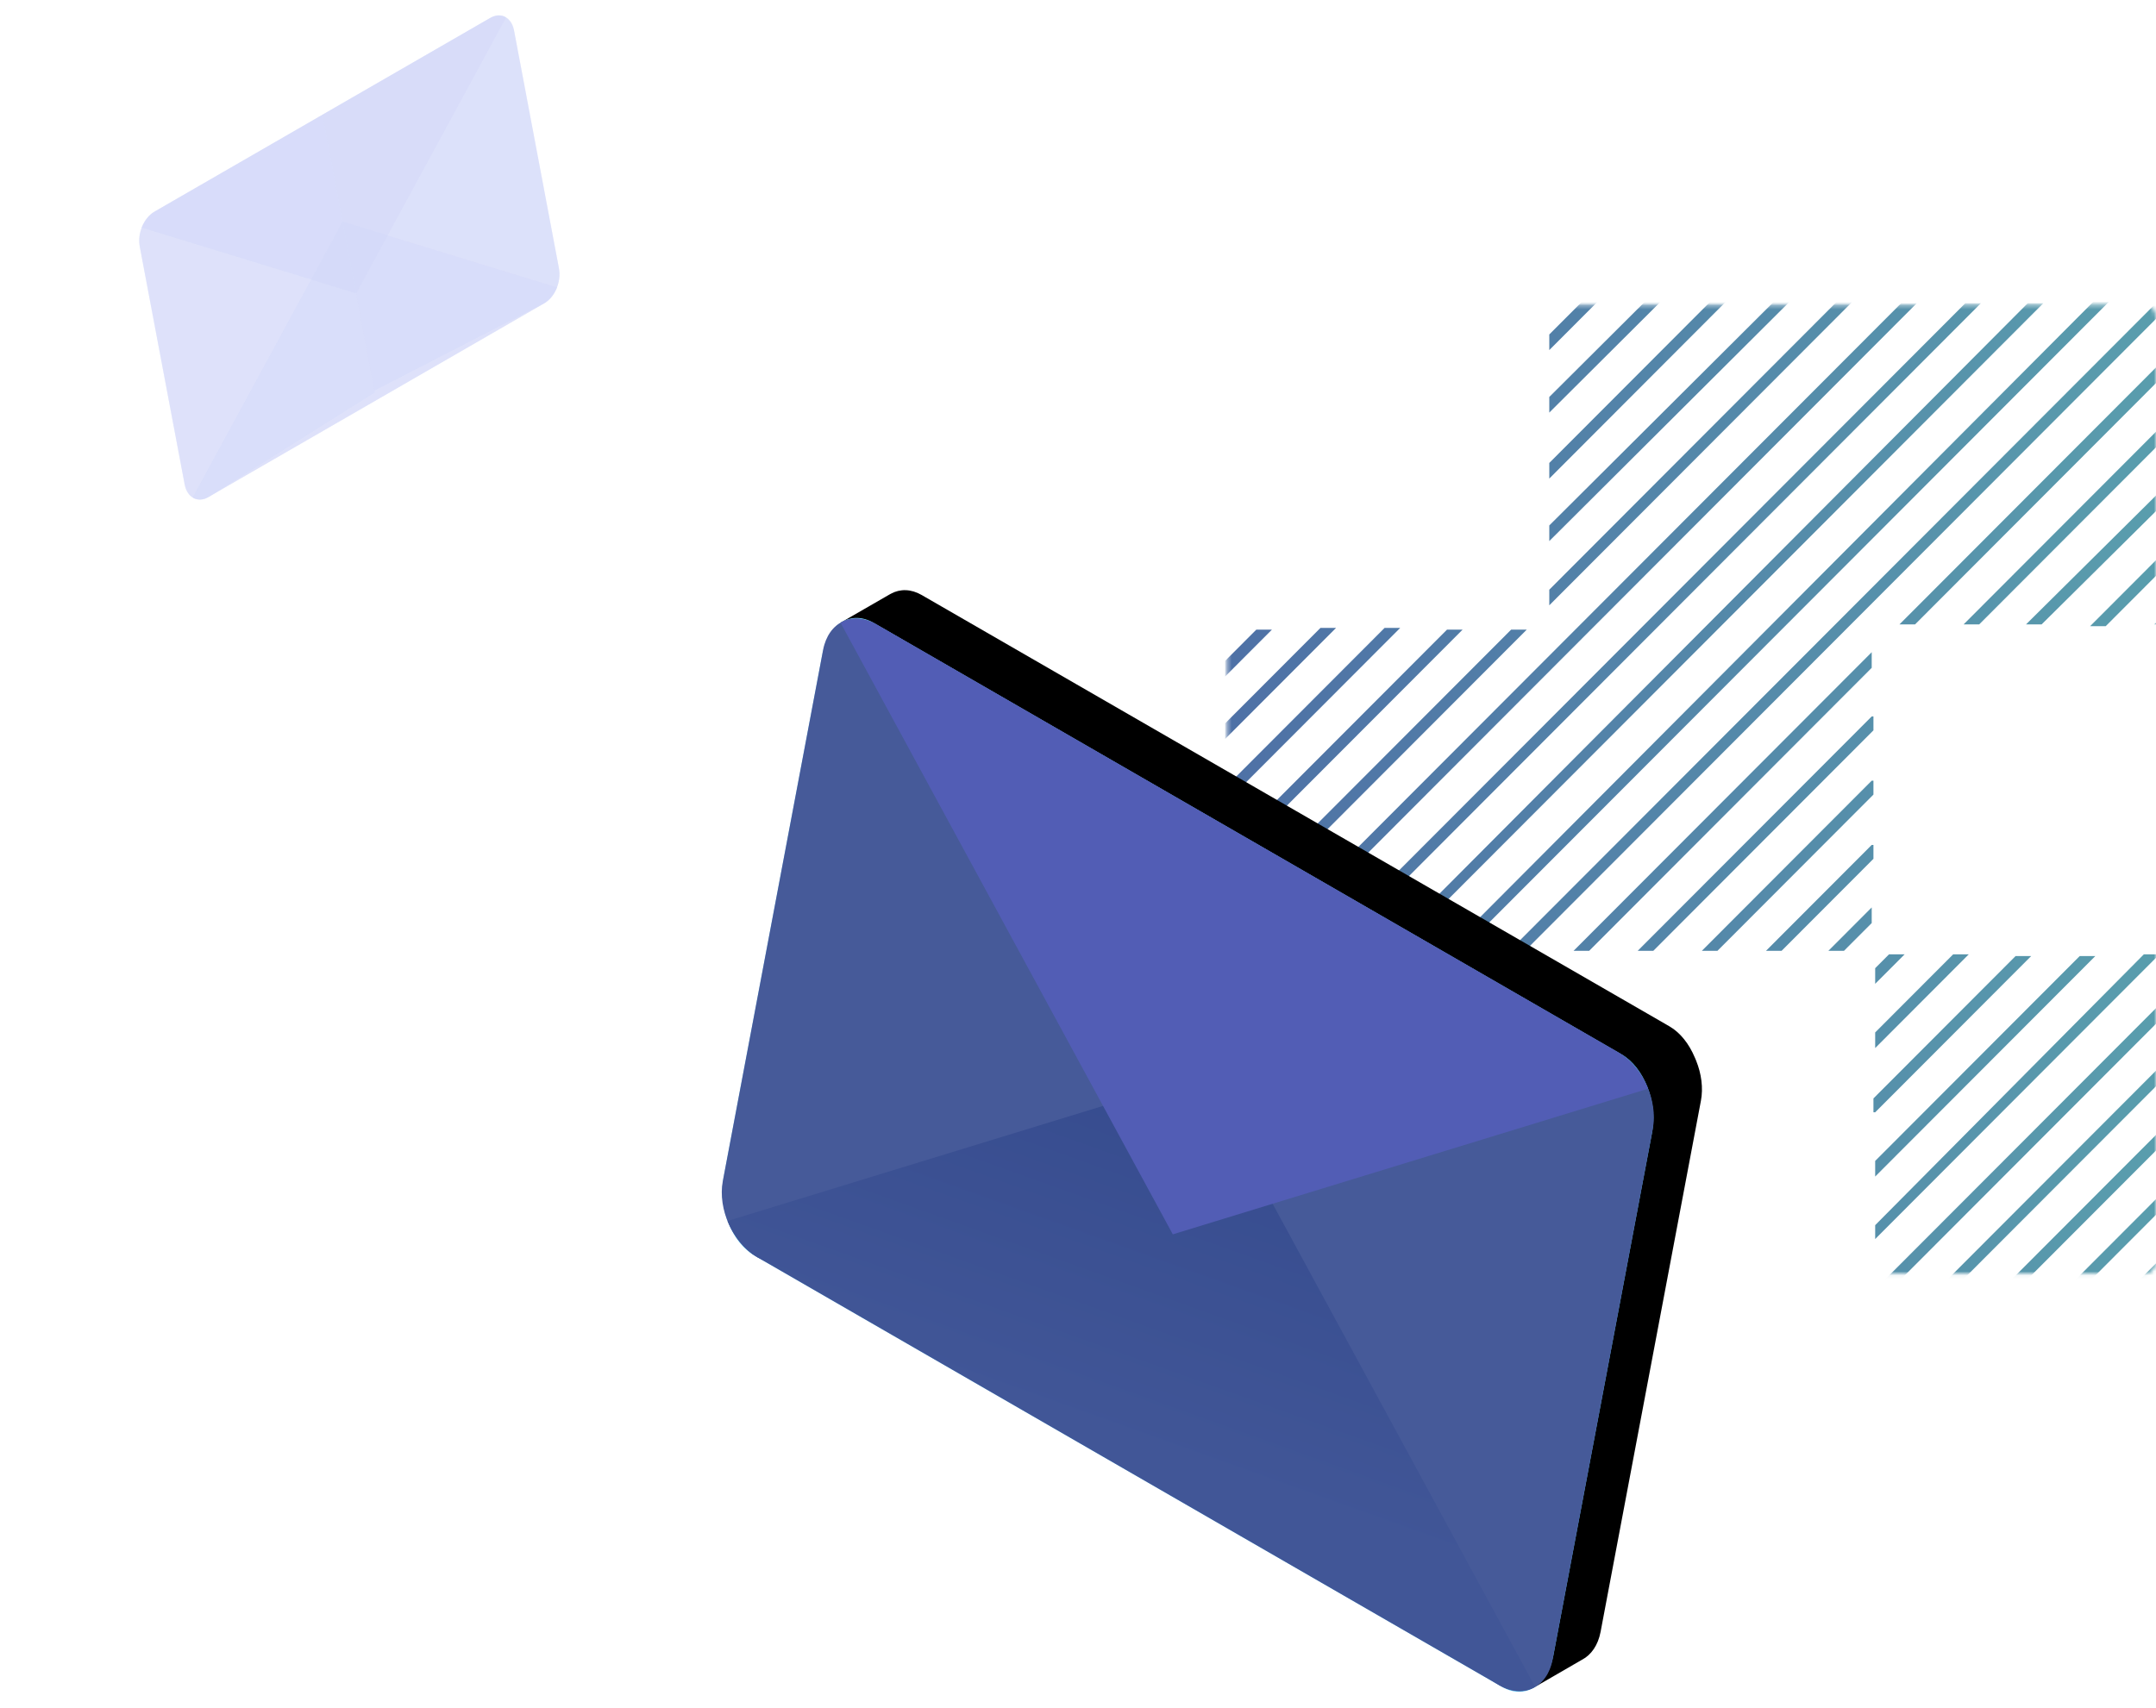
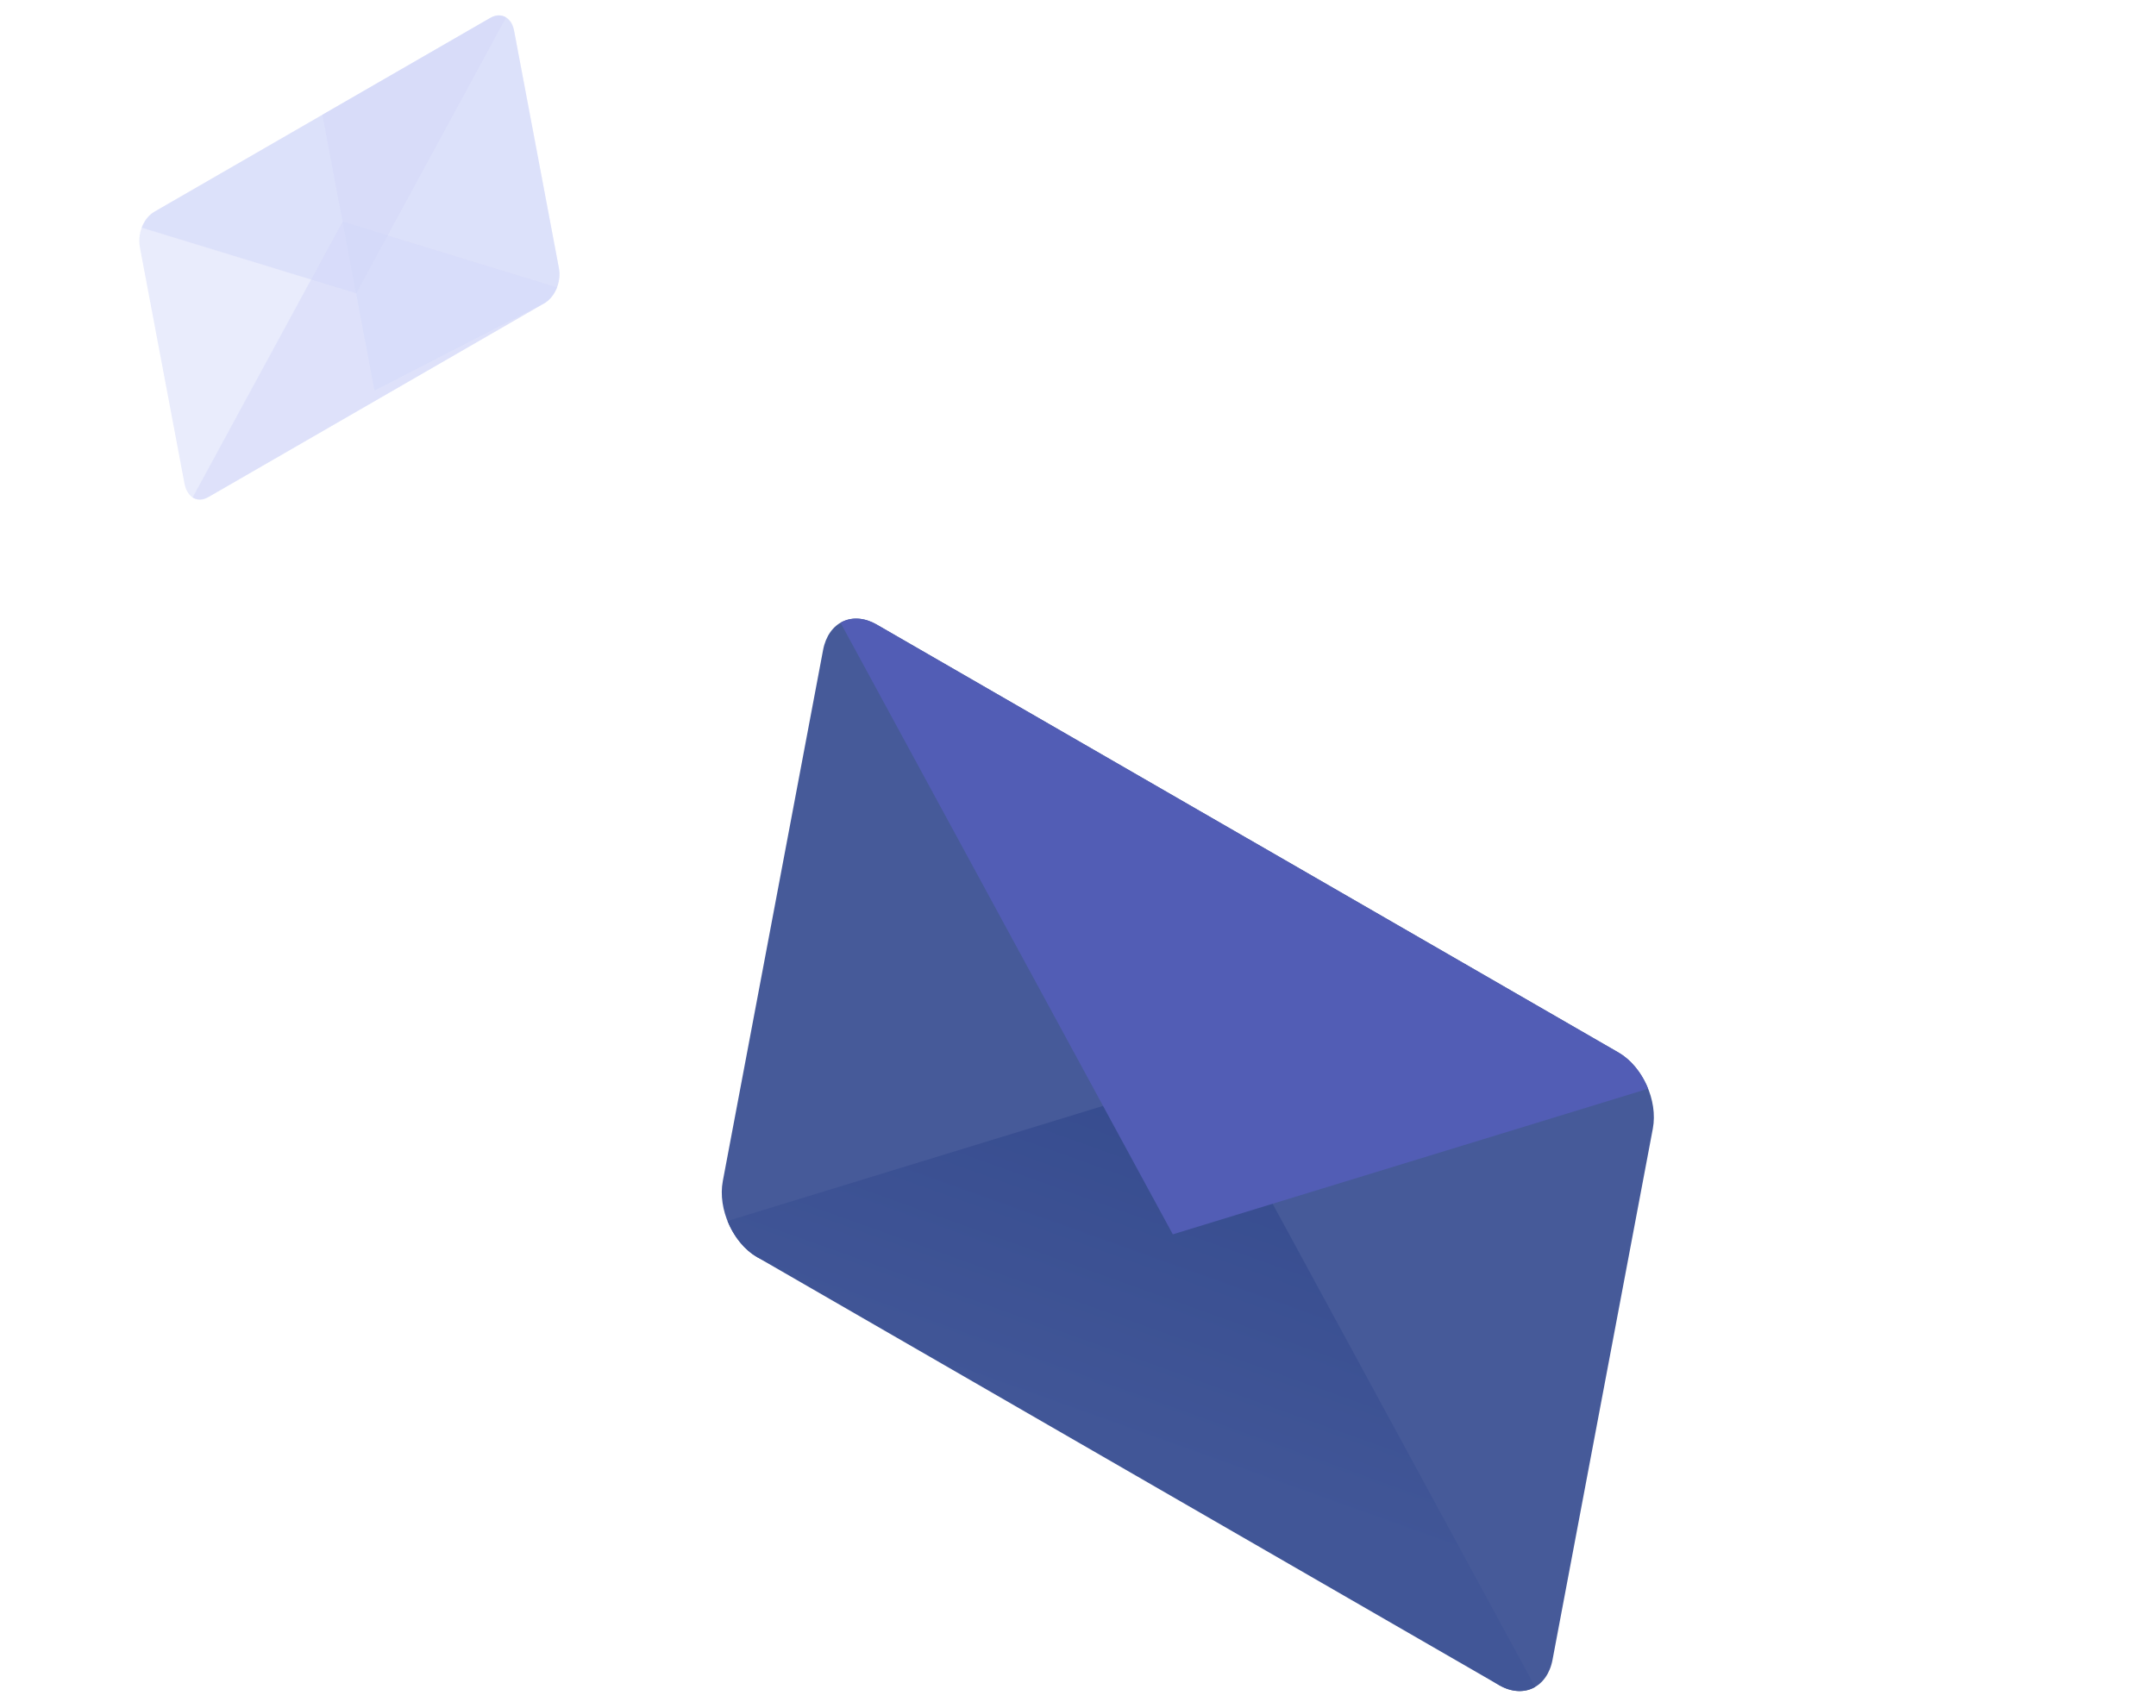
<svg xmlns="http://www.w3.org/2000/svg" width="540" height="428" viewBox="0 0 540 428" fill="none">
  <mask id="mask0_3_3335" style="mask-type:alpha" maskUnits="userSpaceOnUse" x="307" y="76" width="233" height="244">
-     <path d="M537.508 76.337H309.824C308.448 76.337 307.332 77.818 307.332 79.645V315.769C307.332 317.596 308.448 319.077 309.824 319.077H537.508C538.884 319.077 539.999 317.596 539.999 315.769V79.645C539.999 77.818 538.884 76.337 537.508 76.337Z" fill="url(#paint0_linear_3_3335)" />
-   </mask>
+     </mask>
  <g mask="url(#mask0_3_3335)">
    <path fill-rule="evenodd" clip-rule="evenodd" d="M552.779 -472.528L575.547 -495.287H579.253L552.779 -468.822V-472.528ZM552.779 -484.701L563.368 -495.287H559.662L552.779 -488.407V-484.701ZM723.8 -576.802H720.094L557.015 -413.774H560.721L723.8 -576.802ZM608.374 -413.774L771.453 -576.802H767.748L604.668 -413.774H608.374ZM715.858 -379.368L750.274 -413.774H746.568L715.858 -383.074V-379.368ZM634.318 -554.042V-550.336L660.792 -576.802H657.087L634.318 -554.042ZM634.318 -569.921V-566.216L644.908 -576.802H641.202L634.318 -569.921ZM623.729 -413.774L787.338 -576.802H783.632L620.552 -413.774H623.729ZM634.318 -538.163V-534.457L676.677 -576.802H672.971L634.318 -538.163ZM688.855 -576.802L634.318 -522.283V-518.577L692.561 -576.802H688.855ZM634.318 -503.228L707.916 -576.802H704.21L634.318 -506.932V-503.228ZM828.108 -495.287L797.398 -464.587V-460.883L831.814 -495.287H828.108ZM878.938 -530.222V-526.518L929.238 -576.802H925.532L878.938 -530.222ZM797.398 -445.003L847.698 -495.287H843.993L797.398 -448.708V-445.003ZM715.858 -395.248L734.39 -413.774H730.684L715.858 -398.952V-395.248ZM717.447 -495.287H721.153L797.398 -571.509V-575.214L717.447 -495.287ZM812.224 -495.287L797.398 -480.467V-476.762L815.929 -495.287H812.224ZM780.985 -495.287H784.69L797.927 -508.52V-512.226L780.985 -495.287ZM878.938 -574.155L881.586 -576.802H878.938V-574.155ZM878.938 -546.102V-542.397L913.355 -576.802H909.648L878.938 -546.102ZM878.938 -561.981V-558.276L897.47 -576.802H893.763L878.938 -561.981ZM592.49 -413.774L755.569 -576.802H751.863L588.784 -413.774H592.49ZM797.398 -287.268V-290.973L757.158 -250.745H760.864L797.398 -287.268ZM797.398 -303.147V-306.852L741.274 -250.745H744.979L797.398 -303.147ZM797.398 -271.388V-275.093L773.042 -250.745H776.748L797.398 -271.388ZM878.938 -479.408V-483.114L646.497 -250.745H650.203L878.938 -479.408ZM878.938 -463.529V-467.234L662.381 -250.745H666.087L878.938 -463.529ZM878.938 -226.926V-230.631L817.519 -169.231H821.224L878.938 -226.926ZM595.137 -495.287H591.431L552.779 -456.648V-452.942L595.137 -495.287ZM960.478 -576.802H956.771L878.938 -498.993V-495.287H875.761L797.398 -416.95V-413.597L797.046 -413.244H793.692L715.858 -335.435V-331.906L715.682 -331.73H712.152L634.318 -253.921V-250.216L715.682 -331.73H715.858V-331.906L797.046 -413.244H797.398V-413.597L878.938 -495.287L960.478 -576.802ZM871.525 -250.745H867.819L797.398 -180.346V-176.641L871.525 -250.745ZM839.756 -250.745H836.05L797.398 -212.105V-208.4L839.756 -250.745ZM855.64 -250.745H851.935L797.398 -196.226V-192.521L855.64 -250.745ZM797.398 -255.509V-259.214L788.927 -250.745H792.633L797.398 -255.509ZM739.685 -576.802H735.979L572.899 -413.774H576.605L739.685 -576.802ZM715.858 -474.115V-477.82L651.792 -413.774H655.498L715.858 -474.115ZM611.021 -495.287H607.316L552.779 -440.768V-437.063L611.021 -495.287ZM626.376 -495.287H622.67L552.779 -424.889V-421.184L626.376 -495.287ZM715.858 -458.236V-461.941L667.676 -413.774H671.382L715.858 -458.236ZM715.858 -442.356V-446.062L683.561 -413.774H687.266L715.858 -442.356ZM700.503 -332.259H696.798L634.318 -269.8V-266.095L700.503 -332.259ZM684.619 -332.259H680.913L634.318 -285.68V-281.974L684.619 -332.259ZM715.858 -426.477V-430.182L699.445 -413.774H703.151L715.858 -426.477ZM796.869 -495.287H797.398V-492.642L800.046 -495.287H797.927V-496.346L796.869 -495.287ZM930.827 -250.745H934.533L960.478 -276.681V-280.387L930.827 -250.745ZM920.238 -413.774L838.698 -332.259H842.404L923.944 -413.774H920.238ZM888.469 -413.774L806.929 -332.259H810.635L892.174 -413.774H888.469ZM904.353 -413.774L822.813 -332.259H826.519L908.06 -413.774H904.353ZM870.467 -332.259H874.172L955.712 -413.774H952.006L870.467 -332.259ZM715.858 -363.489L766.159 -413.774H762.453L715.858 -367.194V-363.489ZM946.711 -250.745H950.417L960.478 -260.802V-264.507L946.711 -250.745ZM960.478 -312.145L899.058 -250.745H902.765L960.478 -308.44V-312.145ZM960.478 -359.254L878.938 -277.74V-274.035L960.478 -355.549V-359.254ZM960.478 -343.375L878.938 -261.861V-258.155L960.478 -339.67V-343.375ZM960.478 -327.495L883.704 -250.745H887.409L960.478 -324.32V-327.495ZM960.478 -564.628L891.116 -495.287H894.823L960.478 -560.922V-564.628ZM878.938 -242.276V-245.981L802.164 -169.231H805.87L878.938 -242.276ZM837.109 -169.231L878.938 -211.046V-214.752L833.403 -169.231H837.109ZM797.398 -224.279L823.872 -250.745H820.166L797.398 -227.984V-224.279ZM681.972 -250.745L878.938 -447.65V-451.355L678.266 -250.745H681.972ZM852.993 -169.231L878.938 -195.167V-198.872L849.287 -169.231H852.993ZM868.878 -169.231L878.938 -179.288V-182.993L865.172 -169.231H868.878ZM713.211 -250.745L878.938 -416.42V-420.125L709.505 -250.745H713.211ZM697.856 -250.745L878.938 -431.77V-435.475L694.15 -250.745H697.856ZM797.398 -319.026V-322.732L725.389 -250.745H729.095L797.398 -319.026ZM797.398 -240.159L807.987 -250.745H804.282L797.398 -243.335V-240.159ZM936.122 -413.774L854.582 -332.259H858.288L939.828 -413.774H936.122ZM797.398 -543.455L749.216 -495.287H752.922L797.398 -539.75V-543.455ZM797.398 -559.335L733.331 -495.287H737.037L797.398 -555.63V-559.335ZM797.398 -527.575L765.1 -495.287H768.806L797.398 -523.871V-527.575ZM715.858 -414.832L714.8 -413.774H715.858V-411.127L718.505 -413.774H715.858V-414.832ZM715.858 -489.995V-493.7L635.907 -413.774H639.613L715.858 -489.995ZM715.858 -347.609L782.043 -413.774H778.337L715.858 -351.315V-347.609ZM859.877 -495.287L797.398 -432.829V-429.124L863.583 -495.287H859.877ZM914.943 -250.745H918.648L960.478 -292.561V-296.266L914.943 -250.745ZM941.417 -576.802L878.938 -514.343V-510.638L945.122 -576.802H941.417ZM878.938 -324.849V-321.144L960.478 -403.187V-406.893L878.938 -324.849ZM938.769 -495.287H942.475L960.478 -513.285V-516.989L938.769 -495.287ZM954.654 -495.287H958.359L961.007 -497.934V-501.64L954.654 -495.287ZM878.938 -293.619V-289.914L960.478 -371.429V-375.134L878.938 -293.619ZM878.938 -309.499V-305.794L960.478 -387.307V-391.013L878.938 -309.499ZM634.318 -313.733L652.85 -332.259H649.144L634.318 -317.438V-313.733ZM634.318 -297.854L668.735 -332.259H665.029L634.318 -301.559V-297.854ZM922.885 -495.287H926.592L960.478 -529.164V-532.869L922.885 -495.287ZM634.318 -329.613L636.966 -332.259H634.318V-329.613ZM907 -495.287H910.707L960.478 -545.043V-548.749L907 -495.287ZM552.779 -63.734L575.547 -86.549H579.253L552.779 -60.02V-63.734ZM552.779 -75.938L563.368 -86.549H559.662L552.779 -79.652V-75.938ZM723.8 -168.258H720.094L557.015 -4.841H560.721L723.8 -168.258ZM608.374 -4.841L771.453 -168.258H767.748L604.668 -4.841H608.374ZM715.858 29.647L750.274 -4.841H746.568L715.858 25.933V29.647ZM634.318 -145.443V-141.73L660.792 -168.258H657.087L634.318 -145.443ZM634.318 -161.361V-157.647L644.908 -168.258H641.202L634.318 -161.361ZM623.729 -4.841L787.338 -168.258H783.632L620.552 -4.841H623.729ZM634.318 -129.526V-125.812L676.677 -168.258H672.971L634.318 -129.526ZM688.855 -168.258L634.318 -113.609V-109.894L692.561 -168.258H688.855ZM634.318 -94.508L707.916 -168.258H704.21L634.318 -98.222V-94.508ZM828.108 -86.549L797.398 -55.776V-52.062L831.814 -86.549H828.108ZM878.938 -121.567V-117.853L929.238 -168.258H925.532L878.938 -121.567ZM797.398 -36.145L847.698 -86.549H843.993L797.398 -39.858V-36.145ZM715.858 13.73L734.39 -4.841H730.684L715.858 10.016V13.73ZM717.447 -86.549H721.153L797.398 -162.952V-166.666L717.447 -86.549ZM812.224 -86.549L797.398 -71.693V-67.979L815.929 -86.549H812.224ZM780.985 -86.549H784.69L797.927 -99.813V-103.527L780.985 -86.549ZM878.938 -165.605L881.586 -168.258H878.938V-165.605ZM878.938 -137.485V-133.771L913.355 -168.258H909.648L878.938 -137.485ZM878.938 -153.402V-149.688L897.47 -168.258H893.763L878.938 -153.402ZM592.49 -4.841L755.569 -168.258H751.863L588.784 -4.841H592.49ZM797.398 121.968V118.253L757.158 158.578H760.864L797.398 121.968ZM797.398 106.05V102.336L741.274 158.578H744.979L797.398 106.05ZM797.398 137.885V134.171L773.042 158.578H776.748L797.398 137.885ZM878.938 -70.632V-74.346L646.497 158.578H650.203L878.938 -70.632ZM878.938 -54.715V-58.428L662.381 158.578H666.087L878.938 -54.715ZM878.938 182.453V178.739L817.519 240.286H821.224L878.938 182.453ZM595.137 -86.549H591.431L552.779 -47.817V-44.103L595.137 -86.549ZM960.478 -168.258H956.771L878.938 -90.263V-86.549H875.761L797.398 -8.024V-4.664L797.046 -4.31H793.692L715.858 73.684V77.223L715.682 77.399H712.152L634.318 155.394V159.108L715.682 77.399H715.858V77.223L797.046 -4.31H797.398V-4.664L878.938 -86.549L960.478 -168.258ZM871.525 158.578H867.819L797.398 229.144V232.858L871.525 158.578ZM839.756 158.578H836.05L797.398 197.309V201.023L839.756 158.578ZM855.64 158.578H851.935L797.398 213.227V216.941L855.64 158.578ZM797.398 153.802V150.088L788.927 158.578H792.633L797.398 153.802ZM739.685 -168.258H735.979L572.899 -4.841H576.605L739.685 -168.258ZM715.858 -65.326V-69.041L651.792 -4.841H655.498L715.858 -65.326ZM611.021 -86.549H607.316L552.779 -31.9V-28.186L611.021 -86.549ZM626.376 -86.549H622.67L552.779 -15.983V-12.268L626.376 -86.549ZM715.858 -49.409V-53.123L667.676 -4.841H671.382L715.858 -49.409ZM715.858 -33.491V-37.206L683.561 -4.841H687.266L715.858 -33.491ZM700.503 76.868H696.798L634.318 139.476V143.19L700.503 76.868ZM684.619 76.868H680.913L634.318 123.56V127.273L684.619 76.868ZM715.858 -17.575V-21.288L699.445 -4.841H703.151L715.858 -17.575ZM796.869 -86.549H797.398V-83.897L800.046 -86.549H797.927V-87.611L796.869 -86.549ZM930.827 158.578H934.533L960.478 132.579V128.865L930.827 158.578ZM920.238 -4.841L838.698 76.868H842.404L923.944 -4.841H920.238ZM888.469 -4.841L806.929 76.868H810.635L892.174 -4.841H888.469ZM904.353 -4.841L822.813 76.868H826.519L908.06 -4.841H904.353ZM870.467 76.868H874.172L955.712 -4.841H952.006L870.467 76.868ZM715.858 45.565L766.159 -4.841H762.453L715.858 41.85V45.565ZM946.711 158.578H950.417L960.478 148.497V144.782L946.711 158.578ZM960.478 97.031L899.058 158.578H902.765L960.478 100.745V97.031ZM960.478 49.809L878.938 131.517V135.232L960.478 53.523V49.809ZM960.478 65.727L878.938 147.435V151.149L960.478 69.44V65.727ZM960.478 81.643L883.704 158.578H887.409L960.478 84.827V81.643ZM960.478 -156.055L891.116 -86.549H894.823L960.478 -152.341V-156.055ZM878.938 167.067V163.353L802.164 240.286H805.87L878.938 167.067ZM837.109 240.286L878.938 198.371V194.656L833.403 240.286H837.109ZM797.398 185.106L823.872 158.578H820.166L797.398 181.392V185.106ZM681.972 158.578L878.938 -38.797V-42.512L678.266 158.578H681.972ZM852.993 240.286L878.938 214.287V210.574L849.287 240.286H852.993ZM868.878 240.286L878.938 230.205V226.491L865.172 240.286H868.878ZM713.211 158.578L878.938 -7.494V-11.208L709.505 158.578H713.211ZM697.856 158.578L878.938 -22.88V-26.594L694.15 158.578H697.856ZM797.398 90.132V86.419L725.389 158.578H729.095L797.398 90.132ZM797.398 169.189L807.987 158.578H804.282L797.398 166.005V169.189ZM936.122 -4.841L854.582 76.868H858.288L939.828 -4.841H936.122ZM797.398 -134.831L749.216 -86.549H752.922L797.398 -131.118V-134.831ZM797.398 -150.749L733.331 -86.549H737.037L797.398 -147.035V-150.749ZM797.398 -118.915L765.1 -86.549H768.806L797.398 -115.201V-118.915ZM715.858 -5.902L714.8 -4.841H715.858V-2.187L718.505 -4.841H715.858V-5.902ZM715.858 -81.243V-84.957L635.907 -4.841H639.613L715.858 -81.243ZM715.858 61.482L782.043 -4.841H778.337L715.858 57.768V61.482ZM859.877 -86.549L797.398 -23.942V-20.227L863.583 -86.549H859.877ZM914.943 158.578H918.648L960.478 116.661V112.948L914.943 158.578ZM941.417 -168.258L878.938 -105.65V-101.936L945.122 -168.258H941.417ZM878.938 84.297V88.01L960.478 5.771V2.057L878.938 84.297ZM938.769 -86.549H942.475L960.478 -104.589V-108.303L938.769 -86.549ZM954.654 -86.549H958.359L961.007 -89.202V-92.916L954.654 -86.549ZM878.938 115.601V119.315L960.478 37.606V33.891L878.938 115.601ZM878.938 99.683V103.397L960.478 21.688V17.975L878.938 99.683ZM634.318 95.439L652.85 76.868H649.144L634.318 91.724V95.439ZM634.318 111.356L668.735 76.868H665.029L634.318 107.642V111.356ZM922.885 -86.549H926.592L960.478 -120.506V-124.22L922.885 -86.549ZM634.318 79.521L636.966 76.868H634.318V79.521ZM907 -86.549H910.707L960.478 -136.423V-140.138L907 -86.549ZM-71.787 324.913L-94.555 347.728V351.442L-68.081 324.913H-71.787ZM-83.965 324.913L-94.555 335.524V331.81L-87.671 324.913H-83.965ZM72.761 243.205H76.467L-86.613 406.622H-90.318L72.761 243.205ZM120.414 243.205H124.12L-38.959 406.622H-42.665L120.414 243.205ZM102.941 406.622L68.525 441.109V437.395L99.235 406.622H102.941ZM-13.015 269.733V266.02L9.753 243.205H13.459L-13.015 269.733ZM-13.015 253.816V250.102L-6.131 243.205H-2.426L-13.015 253.816ZM140.005 243.205L-23.605 406.622H-26.781L136.298 243.205H140.005ZM-13.015 285.65V281.936L25.638 243.205H29.343L-13.015 285.65ZM-13.015 297.854L41.522 243.205H45.228L-13.015 301.568V297.854ZM60.583 243.205L-13.015 316.954V313.24L56.877 243.205H60.583ZM150.065 355.687L180.775 324.913H184.481L150.065 359.401V355.687ZM231.605 293.609V289.895L278.199 243.205H281.906L231.605 293.609ZM200.365 324.913L150.065 375.318V371.604L196.659 324.913H200.365ZM87.057 406.622L68.525 425.192V421.478L83.35 406.622H87.057ZM73.82 324.913H70.114L150.065 244.796V248.51L73.82 324.913ZM150.065 339.769L164.89 324.913H168.597L150.065 343.483V339.769ZM137.357 324.913H133.651L150.594 307.935V311.649L137.357 324.913ZM234.252 243.205L231.605 245.857V243.205H234.252ZM231.605 277.692V273.977L262.314 243.205H266.021L231.605 277.692ZM231.605 261.775V258.061L246.43 243.205H250.136L231.605 261.775ZM108.236 243.205L-54.844 406.622H-58.55L104.53 243.205H108.236ZM150.065 529.716V533.43L113.531 570.04H109.824L150.065 529.716ZM150.065 513.798V517.512L97.646 570.04H93.94L150.065 513.798ZM150.065 545.633V549.348L129.415 570.04H125.709L150.065 545.633ZM231.605 337.116V340.831L2.869 570.04H-0.836L231.605 337.116ZM231.605 353.034V356.747L18.754 570.04H15.048L231.605 353.034ZM231.605 590.201V593.916L173.891 651.748H170.185L231.605 590.201ZM-55.902 324.913H-52.196L-94.555 367.36V363.646L-55.902 324.913ZM309.438 243.205H313.145L231.605 324.913V321.199L309.438 243.205ZM150.065 406.799V403.438L228.428 324.913H231.605L150.065 406.799ZM149.713 407.153L150.065 406.799V407.153H149.713ZM68.525 488.685V485.147L146.358 407.153H149.713L68.525 488.685ZM68.349 488.861L68.525 488.685V488.861H68.349ZM68.349 488.861L-13.015 570.57V566.856L64.819 488.861H68.349ZM220.486 570.04H224.192L150.065 644.32V640.607L220.486 570.04ZM188.717 570.04H192.423L150.065 612.486V608.771L188.717 570.04ZM204.601 570.04H208.308L150.065 628.403V624.689L204.601 570.04ZM150.065 561.55V565.264L145.3 570.04H141.593L150.065 561.55ZM88.645 243.205H92.352L-70.728 406.622H-74.434L88.645 243.205ZM68.525 342.423V346.136L8.164 406.622H4.458L68.525 342.423ZM-40.018 324.913H-36.312L-94.555 383.276V379.563L-40.018 324.913ZM-24.663 324.913H-20.957L-94.555 399.194V395.48L-24.663 324.913ZM68.525 358.339V362.054L24.048 406.622H20.343L68.525 358.339ZM68.525 374.257V377.971L39.933 406.622H36.227L68.525 374.257ZM49.464 488.331H53.17L-13.015 554.653V550.938L49.464 488.331ZM33.58 488.331H37.285L-13.015 538.735V535.022L33.58 488.331ZM68.525 390.174V393.888L55.817 406.622H52.112L68.525 390.174ZM150.065 324.913H149.535L150.594 323.852V324.913H152.712L150.065 327.566V324.913ZM287.2 570.04H283.494L313.145 540.327V544.041L287.2 570.04ZM191.364 488.331L272.904 406.622H276.611L195.071 488.331H191.364ZM159.595 488.331L241.135 406.622H244.842L163.302 488.331H159.595ZM175.48 488.331L257.02 406.622H260.726L179.186 488.331H175.48ZM226.839 488.331H223.133L304.673 406.622H308.379L226.839 488.331ZM118.826 406.622L68.525 457.027V453.313L115.119 406.622H118.826ZM303.084 570.04H299.378L313.145 556.245V559.959L303.084 570.04ZM251.725 570.04L313.145 508.493V512.207L255.432 570.04H251.725ZM231.605 542.981L313.145 461.271V464.986L231.605 546.694V542.981ZM231.605 558.897L313.145 477.189V480.902L231.605 562.612V558.897ZM236.37 570.04L313.145 493.106V496.29L240.076 570.04H236.37ZM243.783 324.913L313.145 255.407V259.121L247.489 324.913H243.783ZM231.605 574.815V578.529L158.536 651.748H154.83L231.605 574.815ZM231.605 609.833L189.776 651.748H186.069L231.605 606.119V609.833ZM176.539 570.04L150.065 596.568V592.855L172.832 570.04H176.539ZM231.605 372.665L34.638 570.04H30.932L231.605 368.951V372.665ZM231.605 625.75L205.66 651.748H201.954L231.605 622.036V625.75ZM231.605 641.667L221.545 651.748H217.838L231.605 637.953V641.667ZM231.605 403.969L65.878 570.04H62.171L231.605 400.255V403.969ZM231.605 388.583L50.522 570.04H46.817L231.605 384.868V388.583ZM150.065 497.881V501.595L81.762 570.04H78.056L150.065 497.881ZM160.654 570.04L150.065 580.651V577.468L156.948 570.04H160.654ZM207.249 488.331L288.788 406.622H292.495L210.955 488.331H207.249ZM101.882 324.913L150.065 276.631V280.345L105.589 324.913H101.882ZM85.998 324.913L150.065 260.713V264.428L89.704 324.913H85.998ZM117.767 324.913L150.065 292.548V296.262L121.473 324.913H117.767ZM67.466 406.622L68.525 405.561V406.622H67.466ZM68.525 406.622V409.275L71.172 406.622H68.525ZM68.525 326.505V330.219L-7.72 406.622H-11.426L68.525 326.505ZM134.71 406.622L68.525 472.944V469.23L131.004 406.622H134.71ZM150.065 387.521L212.543 324.913H216.25L150.065 391.235V387.521ZM271.316 570.04H267.609L313.145 524.411V528.124L271.316 570.04ZM231.605 305.813L294.083 243.205H297.789L231.605 309.527V305.813ZM231.605 499.472V495.759L313.145 413.52V417.234L231.605 499.472ZM295.143 324.913H291.436L313.145 303.16V306.873L295.143 324.913ZM311.026 324.913H307.32L313.673 318.546V322.26L311.026 324.913ZM231.605 530.777V527.063L313.145 445.354V449.068L231.605 530.777ZM231.605 514.86V511.146L313.145 429.437V433.15L231.605 514.86ZM5.517 488.331L-13.015 506.901V503.187L1.811 488.331H5.517ZM21.401 488.331L-13.015 522.818V519.104L17.695 488.331H21.401ZM279.258 324.913H275.551L313.145 287.242V290.957L279.258 324.913ZM-10.368 488.331L-13.015 490.983V488.331H-10.368ZM263.374 324.913H259.667L313.145 271.325V275.039L263.374 324.913Z" fill="url(#paint1_linear_3_3335)" />
    <mask id="mask1_3_3335" style="mask-type:alpha" maskUnits="userSpaceOnUse" x="282" y="-36" width="477" height="426">
-       <path d="M484.74 75.896H322.421L302.01 176.572C295.529 225.857 282.57 325.01 282.57 327.345C282.57 330.263 299.094 377.926 305.412 378.412C311.729 378.899 649.489 390.571 670.387 389.599C687.105 388.82 735.995 357.499 758.35 341.936L722.873 25.8L601.377 -35.482L543.059 -6.786L484.74 75.896Z" fill="url(#paint2_linear_3_3335)" />
+       <path d="M484.74 75.896H322.421C295.529 225.857 282.57 325.01 282.57 327.345C282.57 330.263 299.094 377.926 305.412 378.412C311.729 378.899 649.489 390.571 670.387 389.599C687.105 388.82 735.995 357.499 758.35 341.936L722.873 25.8L601.377 -35.482L543.059 -6.786L484.74 75.896Z" fill="url(#paint2_linear_3_3335)" />
    </mask>
    <g mask="url(#mask1_3_3335)">
      <path d="M468.796 18.981V22.896L388.039 103.366V99.452L468.796 18.981ZM305.98 102.061L251.274 156.433H255.182L305.546 105.976V102.061H305.98ZM305.98 85.967L235.644 156.433H239.551L305.98 89.882V85.967ZM388.039 83.793V87.707L468.796 6.802V2.887L388.039 83.793ZM305.98 118.155L267.772 156.433H271.68L306.414 121.636V118.155H305.98ZM306.848 40.729L353.305 -5.813H349.397L306.414 37.25V40.729H306.848ZM306.848 56.824L369.37 -5.813H365.462L306.848 52.909V56.824ZM306.848 72.918L385.435 -5.813H381.527L306.848 69.003V72.918ZM306.848 313.459L543.908 75.962H540L306.848 309.544V313.459ZM388.039 115.98V119.895L468.796 38.989V35.075L388.039 115.98ZM306.848 25.07L337.24 -5.813H333.334L306.414 21.156V25.07H306.848ZM306.848 217.33L366.33 157.738H362.423L306.848 213.415V217.33ZM368.936 75.092L449.258 -5.813H445.35L365.028 75.092H368.936ZM352.871 75.092L433.194 -5.813H429.286L348.963 75.092H352.871ZM306.848 201.235L350.701 157.303H346.793L306.848 197.321V201.235ZM306.848 233.424L382.395 157.738H378.487L306.848 229.509V233.424ZM468.796 70.743V66.828L388.039 147.734V151.648L468.796 70.743ZM306.848 185.141L334.636 157.303H330.728L306.848 181.227V185.141ZM336.806 75.092L417.563 -5.813H413.656L332.899 75.092H336.806ZM385 75.092L465.323 -5.813H461.415L381.093 75.092H385ZM388.039 131.639V135.555L468.796 55.084V51.169L388.039 131.639ZM550.42 386.535L535.225 401.759H539.132L550.42 390.449V386.535ZM550.42 370.441L519.16 401.759H523.068L550.42 374.356V370.441ZM550.42 322.159L471.401 401.759H475.308L550.855 326.073V322.159H550.42ZM550.42 354.346L503.096 401.759H507.004L550.42 358.262V354.346ZM550.42 338.253L487.031 401.759H490.939L550.42 342.167V338.253ZM632.045 240.818L552.592 319.983H556.499L632.045 244.298V240.818ZM632.045 256.477L568.656 319.983H572.564L632.045 260.392V256.477ZM632.045 304.76L616.85 319.983H620.757L632.045 308.674V304.76ZM632.045 288.666L600.785 319.983H604.693L632.045 292.58V288.666ZM632.045 272.571L584.72 319.983H588.628L632.045 276.487V272.571ZM306.848 8.976L321.177 -5.813H317.269L306.414 5.062V8.976H306.848ZM387.171 309.11L376.316 319.983H380.224L387.171 313.024V309.11ZM225.224 106.411L256.05 75.528H252.143L225.224 102.496V106.411ZM225.224 90.317L239.986 75.528H236.078L225.224 86.837V90.317ZM225.224 138.599L287.745 75.962H283.837L225.224 134.685V138.599ZM225.224 154.693L303.81 75.962H299.902L225.224 150.778V154.693ZM225.224 122.506L271.68 75.962H268.207L225.224 118.59V122.506ZM387.171 276.921L344.622 319.549H348.529L387.605 280.401V276.921H387.171ZM387.171 245.168L312.493 319.983H316.401L387.171 249.083V245.168ZM387.171 293.015L360.252 319.983H364.16L387.171 296.93V293.015ZM387.171 261.262L328.557 319.983H332.465L387.605 264.742V261.262H387.171ZM469.664 370.875V374.791L631.611 212.545V208.63L469.664 370.875ZM469.664 262.567L493.109 239.078H489.202L469.664 258.652V262.567ZM469.664 294.755L524.805 239.514H520.897L469.664 290.84V294.755ZM469.664 278.661L508.74 239.514H504.832L469.23 275.181V278.661H469.664ZM550.42 97.712L491.807 156.433H495.715L550.855 101.192V97.712H550.42ZM550.42 117.72V113.805L507.438 156.433H511.345L550.42 117.72ZM550.42 129.899L523.502 156.868H527.409L550.42 133.815V129.899ZM551.289 176.877V180.791L574.734 157.303H570.827L551.289 176.877ZM551.289 192.971V196.886L590.365 157.738H586.457L551.289 192.971ZM551.289 209.065V212.98L606.429 157.738H602.956L551.289 209.065ZM550.42 149.474V145.558L539.566 156.433H543.474L550.42 149.474ZM551.289 160.783V164.698L558.67 157.303H554.762L551.289 160.783ZM320.742 75.092L401.498 -5.813H397.591L316.835 75.092H320.742ZM632.045 15.937L572.998 75.092H576.906L632.045 19.851V15.937ZM632.045 -0.158L556.933 75.092H560.841L632.045 3.756V-0.158ZM469.664 386.97V390.885L631.611 228.639V224.724L469.664 386.97ZM468.796 227.334L457.941 238.208H461.849L468.796 231.249V227.334ZM632.045 48.124L605.127 75.092H609.034L632.045 52.039V48.124ZM469.664 242.558V246.473L477.046 239.078H473.138L469.664 242.558ZM632.045 32.03L589.496 74.658H593.404L632.479 35.51V32.03H632.045ZM550.42 81.617L475.742 156.433H479.65L550.42 85.532V81.617ZM469.664 310.414L540.869 239.078H536.961L469.664 306.934V310.414ZM468.796 211.675L442.312 238.208H446.219L469.23 215.154V211.675H468.796ZM305.98 150.344L299.468 156.868H303.375L305.98 154.258V150.344ZM305.98 134.249L283.837 156.433H287.745L306.414 137.729V134.249H305.98ZM551.289 4.192L561.275 -5.813H557.367L550.855 0.712V4.192H551.289ZM551.289 20.286L577.34 -5.813H573.432L550.855 16.807V20.286H551.289ZM306.848 297.365L528.277 75.528H524.371L306.848 293.885V297.365ZM306.848 165.568V169.482L318.571 157.738H314.663L306.848 165.568ZM551.289 36.38L593.404 -5.813H589.496L551.289 32.465V36.38ZM306.848 249.517L480.084 75.962H476.176L306.848 245.603V249.517ZM306.848 265.612L496.149 75.962H492.241L306.848 261.697V265.612ZM306.848 281.271L511.78 75.962H507.872L306.848 277.791V281.271ZM468.796 179.487L410.182 238.208H414.09L469.23 182.967V179.487H468.796ZM468.796 195.581L426.247 238.208H430.154L469.23 199.061V195.581H468.796ZM469.664 354.782V358.696L631.611 196.451V192.536L469.664 354.782ZM551.289 225.159V229.074L622.494 157.738H618.586L551.289 225.159ZM468.796 163.393L394.118 238.208H398.025L468.796 167.308V163.393ZM551.289 52.474L609.469 -5.813H605.561L551.289 48.559V52.474ZM632.045 64.219L621.192 75.092H625.099L632.045 68.133V64.219ZM551.289 68.568L625.533 -5.813H621.626L551.289 64.653V68.568ZM469.664 323.029V326.943L631.611 164.698V160.783L469.664 323.029ZM469.664 338.688V342.603L631.611 180.357V176.442L469.664 338.688Z" fill="url(#paint3_linear_3_3335)" />
    </g>
  </g>
-   <path d="M424.846 265.78C424.791 265.654 424.749 265.529 424.693 265.404C424.651 265.321 424.624 265.223 424.582 265.14C424.54 265.042 424.498 264.959 424.457 264.862C423.05 261.524 420.865 258.714 418.164 257.142L417.398 256.697L324.514 203.107L231.63 149.516L230.864 149.071C228.164 147.513 225.449 147.5 223.18 148.723C223.11 148.751 223.054 148.793 222.999 148.821C222.943 148.863 222.873 148.89 222.818 148.918L210.553 155.984L217.625 158.974L193.095 288.91C192.469 292.262 193.026 295.962 194.432 299.286C194.474 299.383 194.515 299.467 194.543 299.564C194.585 299.647 194.613 299.745 194.654 299.828C196.061 303.166 198.246 305.99 200.947 307.548L386.2 414.45L384.488 422.601L396.098 415.883C396.154 415.855 396.224 415.813 396.279 415.786C398.549 414.576 400.247 412.183 400.887 408.831L426.016 275.78C426.628 272.553 426.141 269.006 424.846 265.78Z" fill="black" />
-   <path d="M376.206 422.602L188.906 314.517C183.24 311.248 179.802 302.486 181.236 294.933L205.988 163.788C207.408 156.235 213.158 152.772 218.824 156.04L406.123 264.111C411.789 267.38 415.228 276.143 413.794 283.695L389.042 414.841C387.608 422.393 381.858 425.87 376.206 422.602Z" fill="url(#paint4_linear_3_3335)" />
  <path d="M405.356 263.667L312.472 210.062L283.362 364.241L375.439 422.143C381.523 425.662 387.537 422.811 388.859 415.787L413.974 282.75C415.296 275.726 411.44 267.186 405.356 263.667Z" fill="#465A99" />
  <path d="M219.588 156.472L312.472 210.076L283.543 363.281L189.657 314.962C183.573 311.443 179.717 302.903 181.039 295.879L206.154 162.828C207.49 155.804 213.49 152.967 219.588 156.472Z" fill="#465A99" />
  <path d="M182.223 305.879C183.74 309.677 186.371 313.056 189.657 314.948L375.439 422.157C378.725 424.048 381.982 424.076 384.502 422.616L301.265 269.397L182.223 305.879Z" fill="url(#paint5_linear_3_3335)" />
  <path d="M412.791 272.749C411.274 268.952 408.642 265.572 405.357 263.681L219.589 156.472C216.303 154.58 213.045 154.553 210.526 156.013L293.748 309.232L412.791 272.749Z" fill="#525DB5" />
  <g opacity="0.6">
    <g opacity="0.5">
      <path opacity="0.5" d="M52 124.639L136.503 75.879C139.058 74.405 140.613 70.442 139.962 67.049L128.792 7.875C128.142 4.467 125.556 2.898 123.001 4.372L38.498 53.132C35.943 54.606 34.388 58.569 35.039 61.961L46.209 121.135C46.859 124.544 49.445 126.113 52 124.639Z" fill="#687BEA" />
-       <path opacity="0.5" d="M38.845 52.941L80.748 28.767L93.885 98.324L52.347 124.448C49.603 126.033 46.889 124.749 46.287 121.579L34.958 61.548C34.355 58.378 36.1 54.526 38.845 52.941Z" fill="#6F81ED" />
      <path opacity="0.5" d="M122.651 4.576L80.748 28.75L93.79 97.863L136.153 76.067C138.898 74.482 140.643 70.63 140.04 67.46L128.712 7.429C128.109 4.275 125.412 2.991 122.651 4.576Z" fill="#687BEA" />
      <path opacity="0.5" d="M139.519 71.978C138.836 73.691 137.646 75.212 136.155 76.068L52.349 124.432C50.858 125.288 49.398 125.304 48.256 124.638L85.811 55.525L139.519 71.978Z" fill="#6F81ED" />
      <path opacity="0.5" d="M35.497 57.031C36.18 55.319 37.37 53.797 38.861 52.941L122.667 4.578C124.158 3.722 125.618 3.706 126.76 4.372L89.205 73.485L35.497 57.031Z" fill="#687BEA" />
    </g>
  </g>
  <defs>
    <linearGradient id="paint0_linear_3_3335" x1="308.652" y1="197.708" x2="533.746" y2="197.722" gradientUnits="userSpaceOnUse">
      <stop stop-color="#4650A0" />
      <stop offset="1" stop-color="#64C7B4" />
    </linearGradient>
    <linearGradient id="paint1_linear_3_3335" x1="-88.566" y1="37.477" x2="932.638" y2="37.533" gradientUnits="userSpaceOnUse">
      <stop stop-color="#4650A0" />
      <stop offset="1" stop-color="#64C7B4" />
    </linearGradient>
    <linearGradient id="paint2_linear_3_3335" x1="285.269" y1="177.089" x2="745.563" y2="177.122" gradientUnits="userSpaceOnUse">
      <stop stop-color="#4650A0" />
      <stop offset="1" stop-color="#64C7B4" />
    </linearGradient>
    <linearGradient id="paint3_linear_3_3335" x1="137.26" y1="149.833" x2="757.551" y2="152.382" gradientUnits="userSpaceOnUse">
      <stop stop-color="#4650A0" />
      <stop offset="1" stop-color="#64C7B4" />
    </linearGradient>
    <linearGradient id="paint4_linear_3_3335" x1="193.603" y1="229.354" x2="416.125" y2="271.368" gradientUnits="userSpaceOnUse">
      <stop stop-color="#7BDAFF" />
      <stop offset="1" stop-color="#59BDEF" />
    </linearGradient>
    <linearGradient id="paint5_linear_3_3335" x1="269.918" y1="357.351" x2="315.243" y2="230.945" gradientUnits="userSpaceOnUse">
      <stop stop-color="#415697" />
      <stop offset="1" stop-color="#30468A" />
    </linearGradient>
  </defs>
</svg>